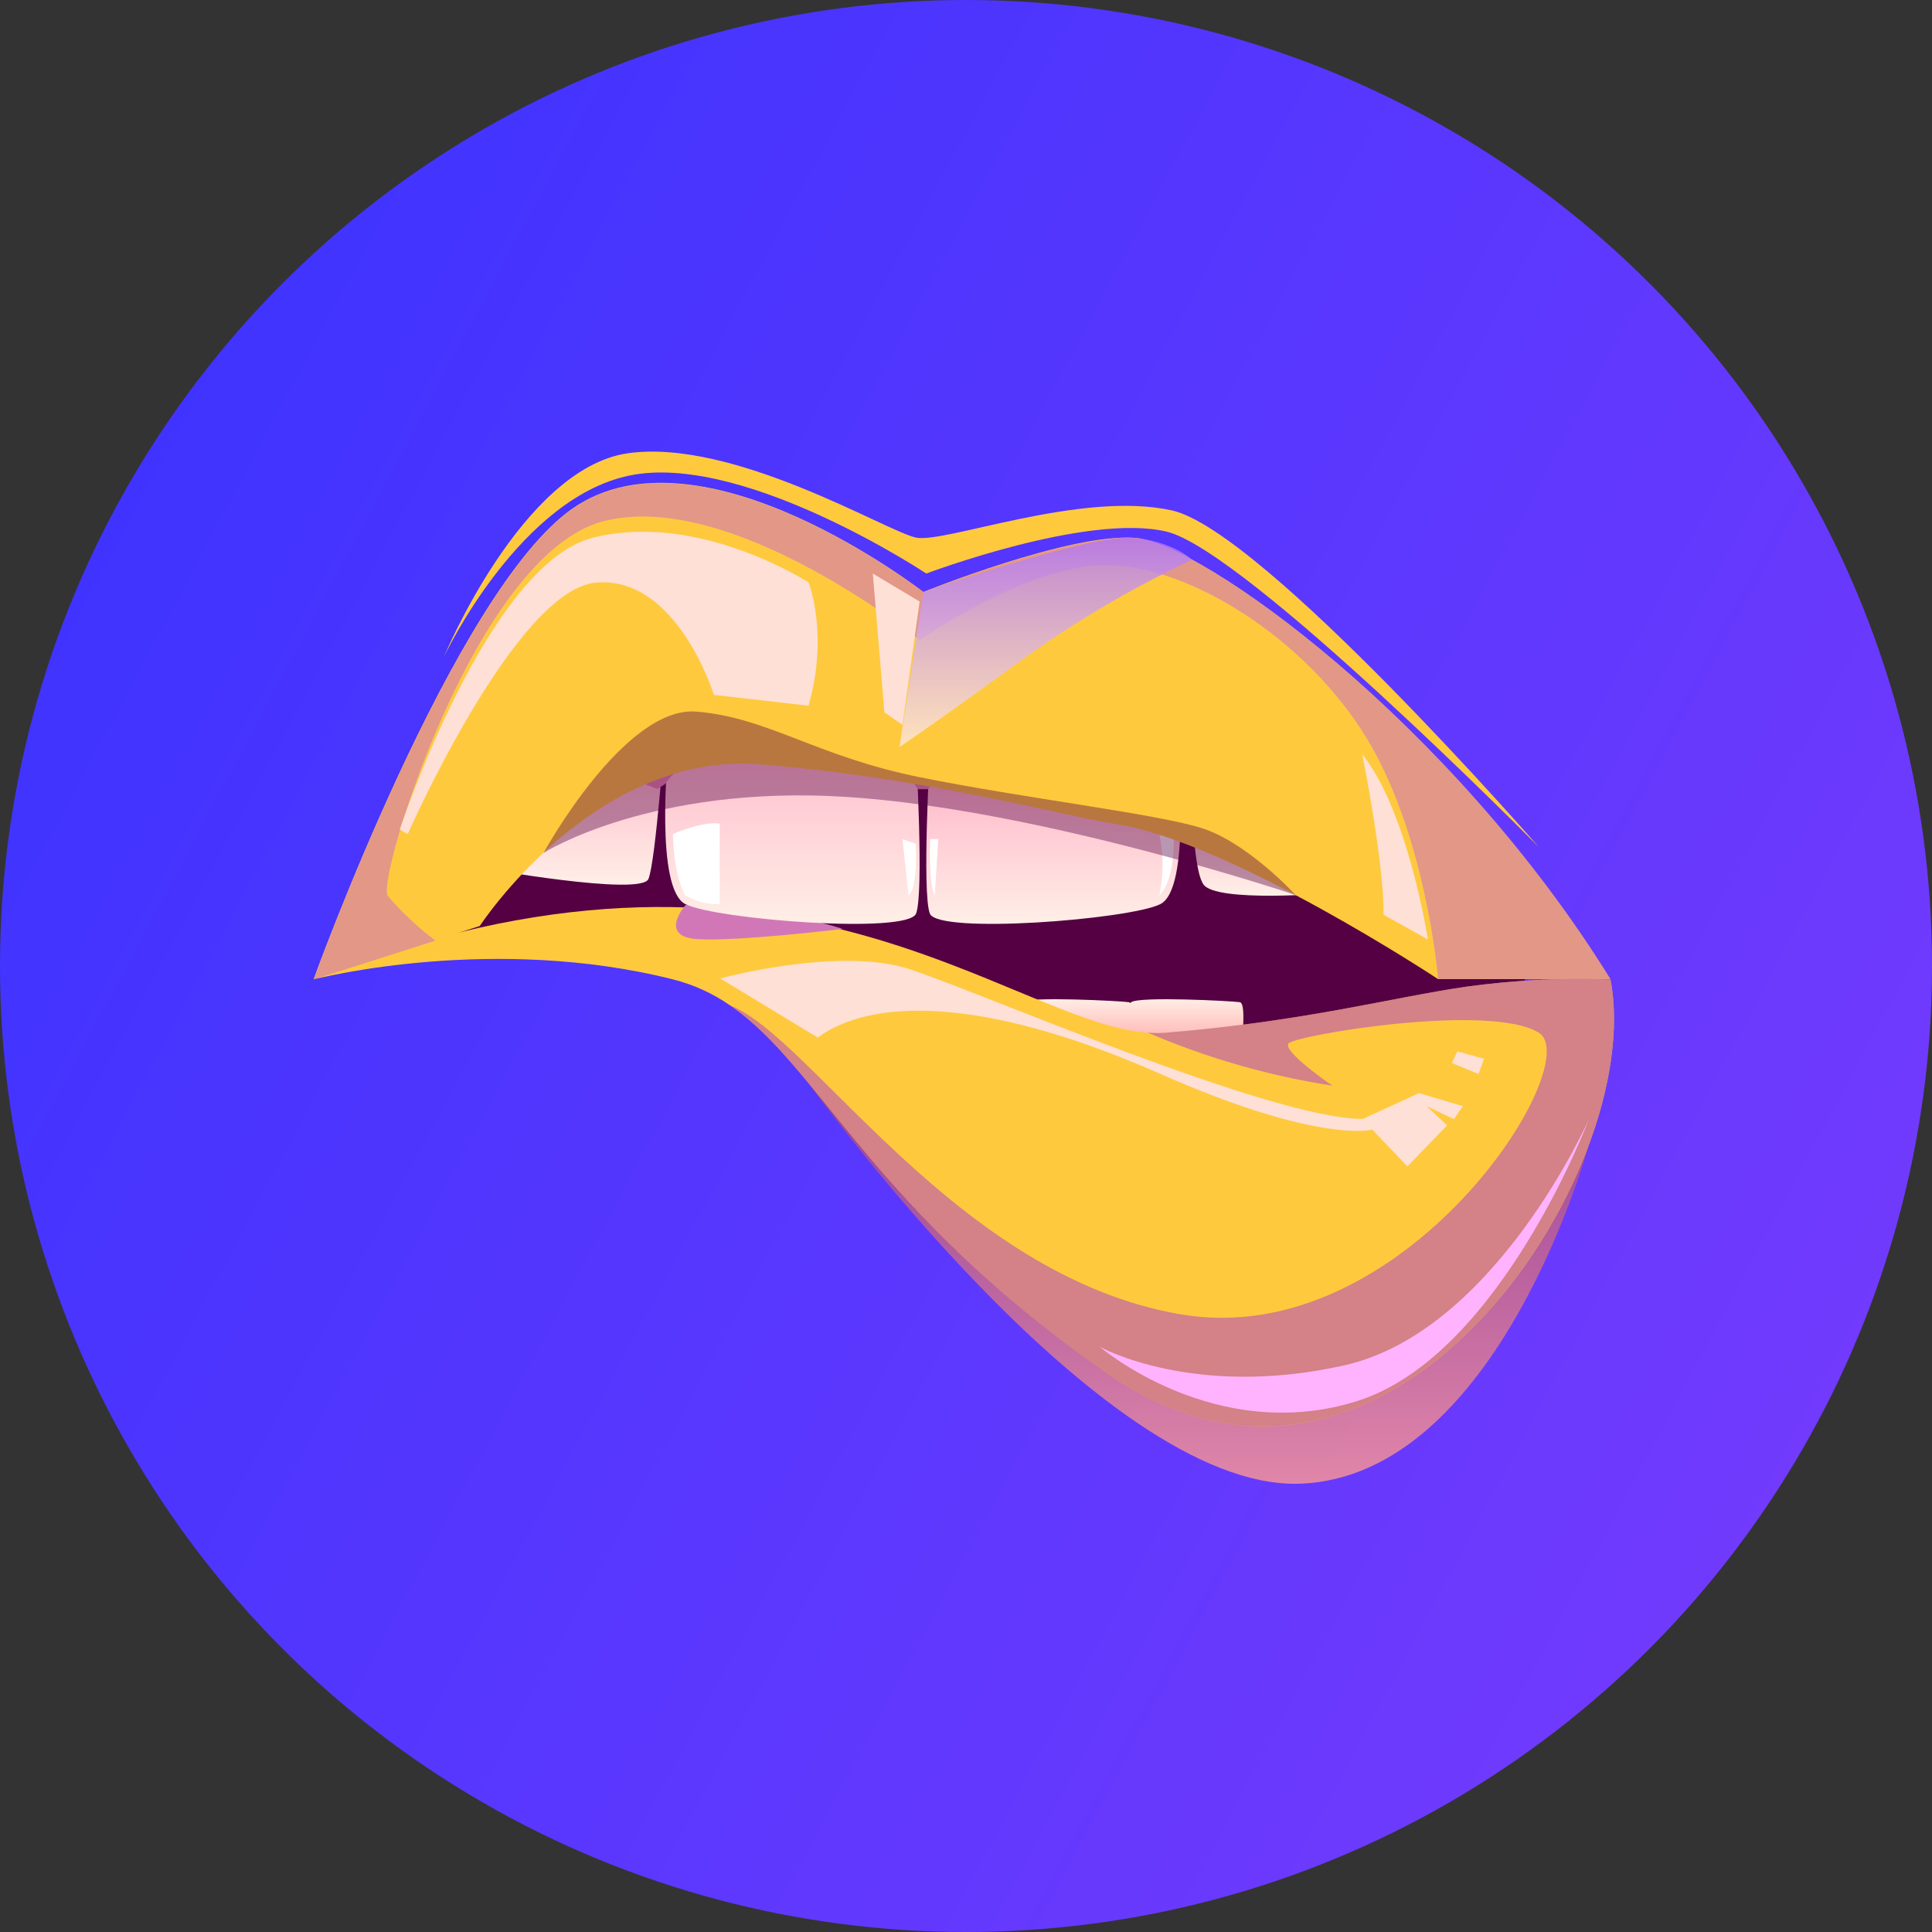
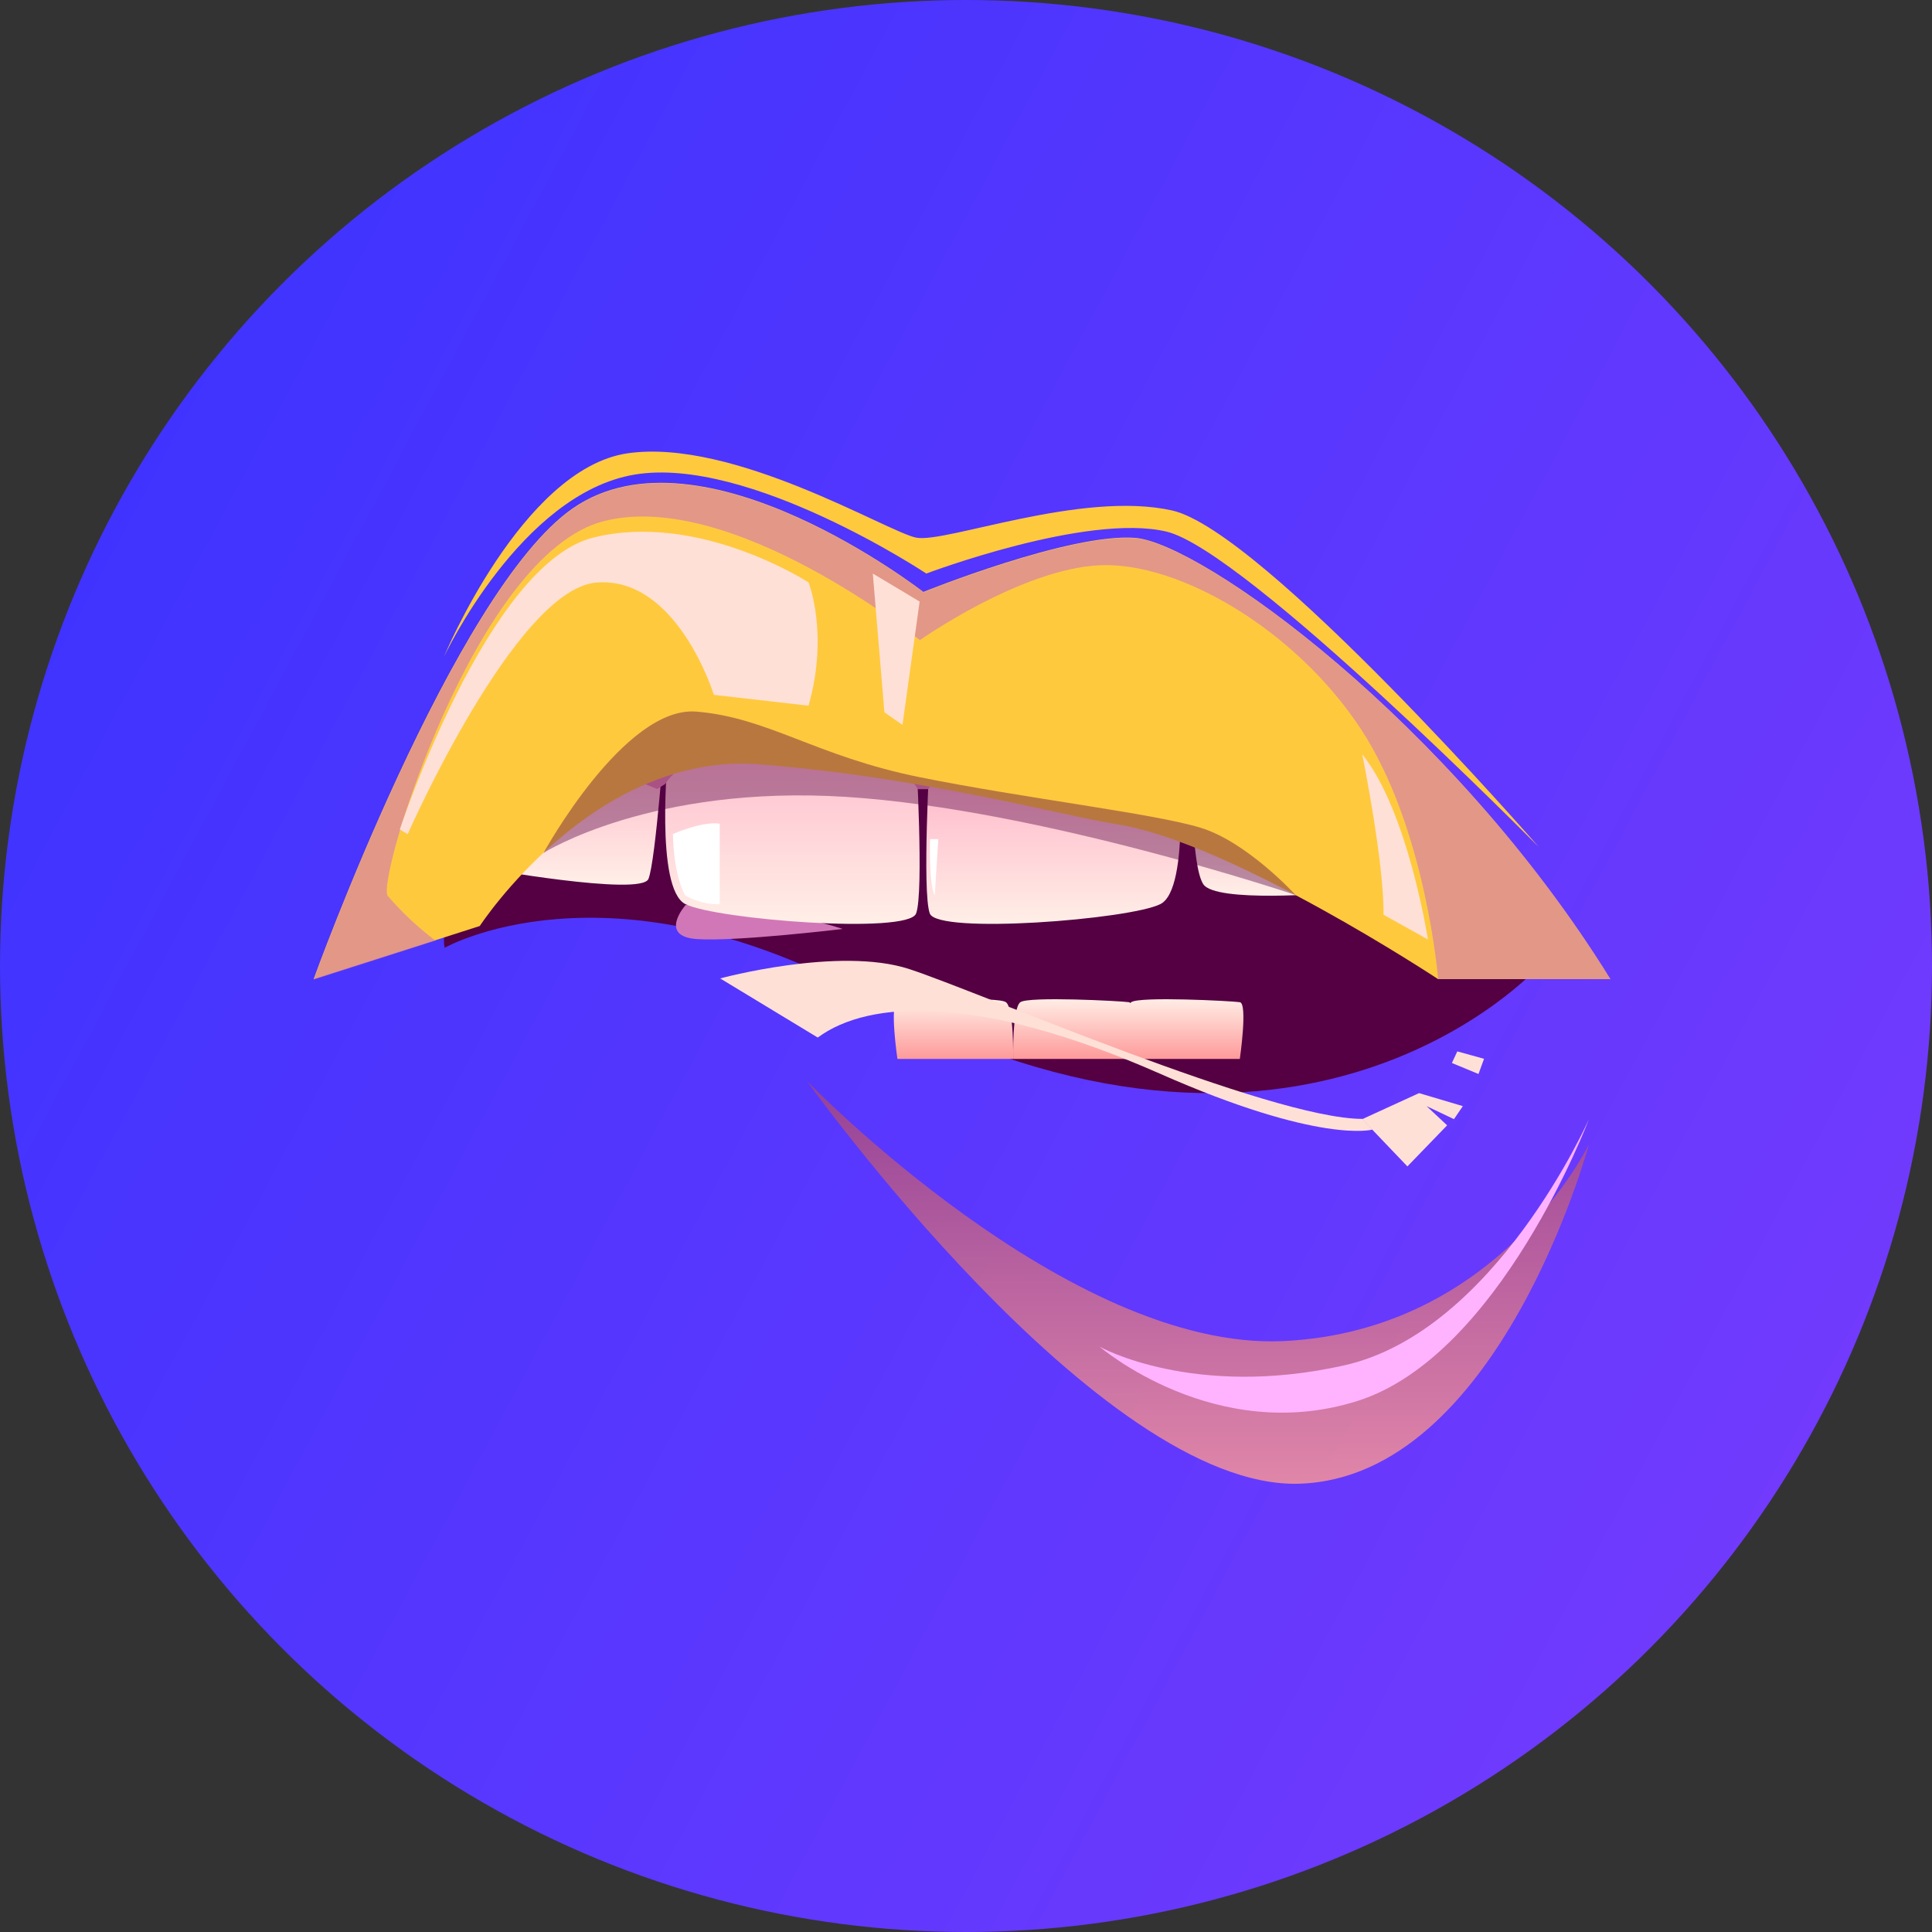
<svg xmlns="http://www.w3.org/2000/svg" width="30" height="30" viewBox="0 0 30 30" fill="none">
  <rect x="0" y="0" width="30" height="30" fill="#333333" stroke="none" />
  <circle cx="15" cy="15" r="15" fill="url(#paint0_linear_12932_23596)" />
  <path style="mix-blend-mode:multiply" opacity="0.8" d="M12.53 16.786C12.53 16.786 17.073 23.136 20.176 23.039C23.279 22.941 24.673 17.77 24.673 17.77C24.673 17.77 23.279 20.661 19.936 20.824C16.593 20.987 12.53 16.786 12.53 16.786Z" fill="url(#paint1_linear_12932_23596)" />
  <path d="M6.905 14.717C6.905 14.717 9.419 13.283 13.405 15.444C20.197 19.125 23.892 15.008 23.892 15.008C23.892 15.008 19.228 11.614 14.331 11.103C9.434 10.593 6.694 13.817 6.905 14.717Z" fill="#540042" />
  <path d="M13.935 16.443C13.935 16.443 13.809 15.58 13.935 15.562C14.062 15.543 15.494 15.469 15.62 15.562C15.747 15.655 15.732 16.443 15.732 16.443H13.935Z" fill="url(#paint2_linear_12932_23596)" />
  <path d="M17.53 16.443C17.53 16.443 17.655 15.58 17.53 15.562C17.405 15.543 15.972 15.469 15.844 15.562C15.716 15.655 15.733 16.443 15.733 16.443H17.53Z" fill="url(#paint3_linear_12932_23596)" />
  <path d="M19.252 16.443C19.252 16.443 19.377 15.58 19.252 15.562C19.126 15.543 17.693 15.469 17.565 15.562C17.437 15.655 17.453 16.443 17.453 16.443H19.252Z" fill="url(#paint4_linear_12932_23596)" />
-   <path d="M17.212 21.337C13.557 18.81 12.738 16.567 11.336 15.611C11.068 15.425 10.768 15.288 10.451 15.208C7.675 14.509 4.998 15.175 4.87 15.208C12.149 12.325 15.639 15.879 17.825 16.036C17.921 16.044 18.019 16.044 18.115 16.036C20.282 15.857 21.631 15.485 22.777 15.32C23.516 15.219 24.262 15.182 25.008 15.211C25.581 18.201 21.566 24.353 17.212 21.337Z" fill="#FFC93E" />
  <g style="mix-blend-mode:multiply">
    <path d="M10.648 14.051C10.648 14.051 10.212 14.539 10.821 14.582C11.431 14.624 13.085 14.425 13.085 14.425C13.085 14.425 12.283 14.131 10.648 14.051Z" fill="#D177B8" />
  </g>
  <path d="M14.225 11.713C14.225 11.713 14.348 13.858 14.225 14.185C14.101 14.512 11.12 14.278 10.643 14.039C10.166 13.801 10.374 11.701 10.374 11.701L12.033 10.779L14.225 11.713Z" fill="url(#paint5_linear_12932_23596)" />
  <path d="M14.438 11.713C14.438 11.713 14.316 13.858 14.438 14.185C14.56 14.512 17.541 14.278 18.018 14.039C18.495 13.801 18.287 11.701 18.287 11.701L14.438 11.713Z" fill="url(#paint6_linear_12932_23596)" />
-   <path d="M18.002 12.951C18.069 13.265 18.069 13.59 18.002 13.904C18.002 13.904 18.23 13.732 18.226 13.031L18.002 12.951Z" fill="white" />
  <path d="M14.441 13.03C14.441 13.03 14.419 13.736 14.515 13.903L14.57 13.03H14.441Z" fill="white" />
-   <path d="M14.22 13.102C14.22 13.102 14.261 13.779 14.108 13.904L14.014 13.031L14.22 13.102Z" fill="white" />
  <path d="M10.64 13.904C10.64 13.904 10.461 13.622 10.449 12.951C10.449 12.951 10.906 12.748 11.176 12.79V14.042C10.988 14.045 10.803 13.997 10.64 13.904Z" fill="white" />
  <path d="M10.328 11.321C10.328 11.321 10.183 13.371 10.069 13.648C9.956 13.924 7.452 13.473 7.452 13.473C7.452 13.473 8.512 11.618 10.328 11.321Z" fill="url(#paint7_linear_12932_23596)" />
  <path d="M18.509 12.003C18.509 12.003 18.493 13.434 18.684 13.729C18.874 14.024 20.689 13.867 20.689 13.867C20.689 13.867 19.288 12.369 18.509 12.003Z" fill="url(#paint8_linear_12932_23596)" />
  <path d="M9.828 12.095L10.204 12.252L10.329 12.174C10.329 12.174 10.749 11.435 12.303 11.447C13.858 11.458 14.25 12.254 14.25 12.254H14.412C14.412 12.254 14.929 11.435 16.359 11.303C17.788 11.171 18.32 12.19 18.32 12.19L18.509 12.254C18.976 12.39 19.406 12.631 19.766 12.958C19.766 12.958 19.453 10.922 14.119 10.922C8.786 10.922 9.828 12.095 9.828 12.095Z" fill="#E58BB5" />
  <path d="M25.006 15.204H22.331C22.331 15.204 19.113 13.079 17.348 12.8C16.436 12.655 14.371 12.073 11.794 11.869C9.218 11.666 7.45 14.379 7.45 14.379L6.76 14.6L4.87 15.204C4.87 15.204 7.051 9.169 8.895 7.893C10.893 6.511 14.338 9.192 14.338 9.192C14.338 9.192 16.606 8.275 17.625 8.352C18.645 8.429 22.523 11.193 25.006 15.204Z" fill="#FFC93E" />
  <g style="mix-blend-mode:multiply" opacity="0.6">
    <path d="M25.007 15.204H22.331C22.331 15.204 22.144 12.864 21.133 11.323C20.122 9.781 18.319 8.73 17.094 8.777C15.868 8.823 14.284 9.94 14.284 9.94C14.284 9.94 11.364 7.584 9.374 8.093C7.383 8.602 5.849 13.646 6.019 13.909C6.241 14.168 6.49 14.401 6.762 14.606L4.872 15.21C4.872 15.21 7.053 9.175 8.897 7.898C10.895 6.517 14.34 9.198 14.34 9.198C14.34 9.198 16.608 8.281 17.627 8.358C18.647 8.435 22.523 11.193 25.007 15.204Z" fill="#D177B8" />
  </g>
-   <path style="mix-blend-mode:multiply" opacity="0.8" d="M18.509 8.692C17.535 9.152 16.607 9.703 15.738 10.34C14.454 11.277 13.967 11.6 13.967 11.6L14.338 9.192C14.338 9.192 16.93 8.295 17.576 8.349C18.221 8.403 18.509 8.692 18.509 8.692Z" fill="url(#paint9_linear_12932_23596)" />
  <g style="mix-blend-mode:soft-light">
    <path d="M13.553 8.906L13.733 11.061L14.014 11.256L14.28 9.341L13.553 8.906Z" fill="#FEE0D6" />
  </g>
  <g style="mix-blend-mode:multiply" opacity="0.6">
-     <path d="M17.212 21.337C13.556 18.81 12.738 16.566 11.336 15.611C12.601 16.102 14.848 19.813 18.333 20.409C21.818 21.005 24.657 16.502 23.892 16.034C23.127 15.566 20.091 16.077 20.005 16.205C19.919 16.333 20.689 16.858 20.689 16.858C19.703 16.706 18.74 16.429 17.824 16.035C17.921 16.043 18.018 16.043 18.115 16.035C20.281 15.856 21.631 15.484 22.777 15.32C23.515 15.218 24.262 15.182 25.007 15.211C25.58 18.2 21.565 24.353 17.212 21.337Z" fill="#B851B8" />
-   </g>
+     </g>
  <g style="mix-blend-mode:overlay">
    <path d="M17.077 20.913C17.077 20.913 18.873 22.454 21.082 21.753C23.29 21.052 24.673 17.378 24.673 17.378C24.673 17.378 23.219 20.674 20.875 21.201C18.531 21.727 17.077 20.913 17.077 20.913Z" fill="#FFB3FF" />
  </g>
  <path opacity="0.41" d="M8.44 13.244C8.44 13.244 9.694 10.955 10.816 11.05C11.939 11.144 12.66 11.74 14.28 12.068C15.9 12.395 17.915 12.63 18.642 12.853C19.369 13.075 20.118 13.898 20.118 13.898C20.118 13.898 16.169 12.566 13.139 12.374C10.108 12.182 8.44 13.244 8.44 13.244Z" fill="#540042" />
  <path d="M21.153 17.378L21.854 18.112L22.471 17.474L22.152 17.176L22.577 17.378L22.715 17.176L22.035 16.974L21.153 17.378Z" fill="#FEE0D6" />
  <path d="M22.545 16.506L22.958 16.677L23.044 16.441L22.629 16.326L22.545 16.506Z" fill="#FEE0D6" />
  <g style="mix-blend-mode:soft-light">
    <path d="M11.183 15.193C11.183 15.193 13.031 14.691 14.12 15.048C15.209 15.404 19.731 17.374 21.153 17.374L21.312 17.54C21.312 17.54 20.5 17.773 18.002 16.668C15.196 15.433 13.495 15.522 12.698 16.111L11.183 15.193Z" fill="#FEE0D6" />
  </g>
  <g style="mix-blend-mode:soft-light">
    <path d="M12.555 9.044C12.555 9.044 12.873 9.834 12.555 10.958L11.085 10.79C11.085 10.79 10.515 8.942 9.26 9.046C8.005 9.149 6.33 12.953 6.33 12.953L6.208 12.88C6.208 12.88 7.568 8.762 9.208 8.349C10.848 7.936 12.555 9.044 12.555 9.044Z" fill="#FEE0D6" />
  </g>
  <g style="mix-blend-mode:soft-light">
    <path d="M21.153 11.713C21.153 11.713 21.494 13.397 21.483 14.204L22.173 14.588C22.173 14.588 21.864 12.597 21.153 11.713Z" fill="#FEE0D6" />
  </g>
  <g style="mix-blend-mode:soft-light">
    <path d="M6.893 10.199C6.893 10.199 8.086 7.663 9.856 7.369C11.626 7.075 14.384 8.906 14.384 8.906C14.384 8.906 16.882 7.961 18.114 8.255C19.345 8.548 23.891 13.149 23.891 13.149C23.891 13.149 19.608 8.239 18.198 7.926C16.788 7.613 14.676 8.441 14.224 8.348C13.772 8.255 11.386 6.801 9.745 7.039C8.105 7.278 6.893 10.199 6.893 10.199Z" fill="#FFC93E" />
  </g>
  <defs>
    <linearGradient id="paint0_linear_12932_23596" x1="-6.77486e-07" y1="-1.781" x2="34.079" y2="16.493" gradientUnits="userSpaceOnUse">
      <stop stop-color="#3632FF" />
      <stop offset="1" stop-color="#753BFD" />
    </linearGradient>
    <linearGradient id="paint1_linear_12932_23596" x1="18.601" y1="23.04" x2="18.601" y2="16.786" gradientUnits="userSpaceOnUse">
      <stop stop-color="#FF9A93" />
      <stop offset="0.99" stop-color="#A4457E" />
    </linearGradient>
    <linearGradient id="paint2_linear_12932_23596" x1="14.806" y1="16.443" x2="14.806" y2="15.515" gradientUnits="userSpaceOnUse">
      <stop stop-color="#FE9A9A" />
      <stop offset="1" stop-color="#FFEDE5" />
    </linearGradient>
    <linearGradient id="paint3_linear_12932_23596" x1="16.66" y1="16.443" x2="16.66" y2="15.515" gradientUnits="userSpaceOnUse">
      <stop stop-color="#FE9A9A" />
      <stop offset="1" stop-color="#FFEDE5" />
    </linearGradient>
    <linearGradient id="paint4_linear_12932_23596" x1="18.379" y1="16.443" x2="18.379" y2="15.515" gradientUnits="userSpaceOnUse">
      <stop stop-color="#FE9A9A" />
      <stop offset="1" stop-color="#FFEDE5" />
    </linearGradient>
    <linearGradient id="paint5_linear_12932_23596" x1="12.304" y1="14.353" x2="12.304" y2="10.791" gradientUnits="userSpaceOnUse">
      <stop stop-color="#FFEFE7" />
      <stop offset="1" stop-color="#FFAEC5" />
    </linearGradient>
    <linearGradient id="paint6_linear_12932_23596" x1="16.359" y1="14.353" x2="16.359" y2="11.713" gradientUnits="userSpaceOnUse">
      <stop stop-color="#FFEFE7" />
      <stop offset="1" stop-color="#FFAEC5" />
    </linearGradient>
    <linearGradient id="paint7_linear_12932_23596" x1="8.887" y1="13.729" x2="8.887" y2="11.321" gradientUnits="userSpaceOnUse">
      <stop stop-color="#FFEFE7" />
      <stop offset="1" stop-color="#FFAEC5" />
    </linearGradient>
    <linearGradient id="paint8_linear_12932_23596" x1="19.598" y1="13.909" x2="19.598" y2="12.003" gradientUnits="userSpaceOnUse">
      <stop stop-color="#FFEFE7" />
      <stop offset="1" stop-color="#FFAEC5" />
    </linearGradient>
    <linearGradient id="paint9_linear_12932_23596" x1="16.235" y1="11.6" x2="16.235" y2="8.348" gradientUnits="userSpaceOnUse">
      <stop stop-color="#FFEADB" />
      <stop offset="0.99" stop-color="#B177F4" />
    </linearGradient>
  </defs>
</svg>